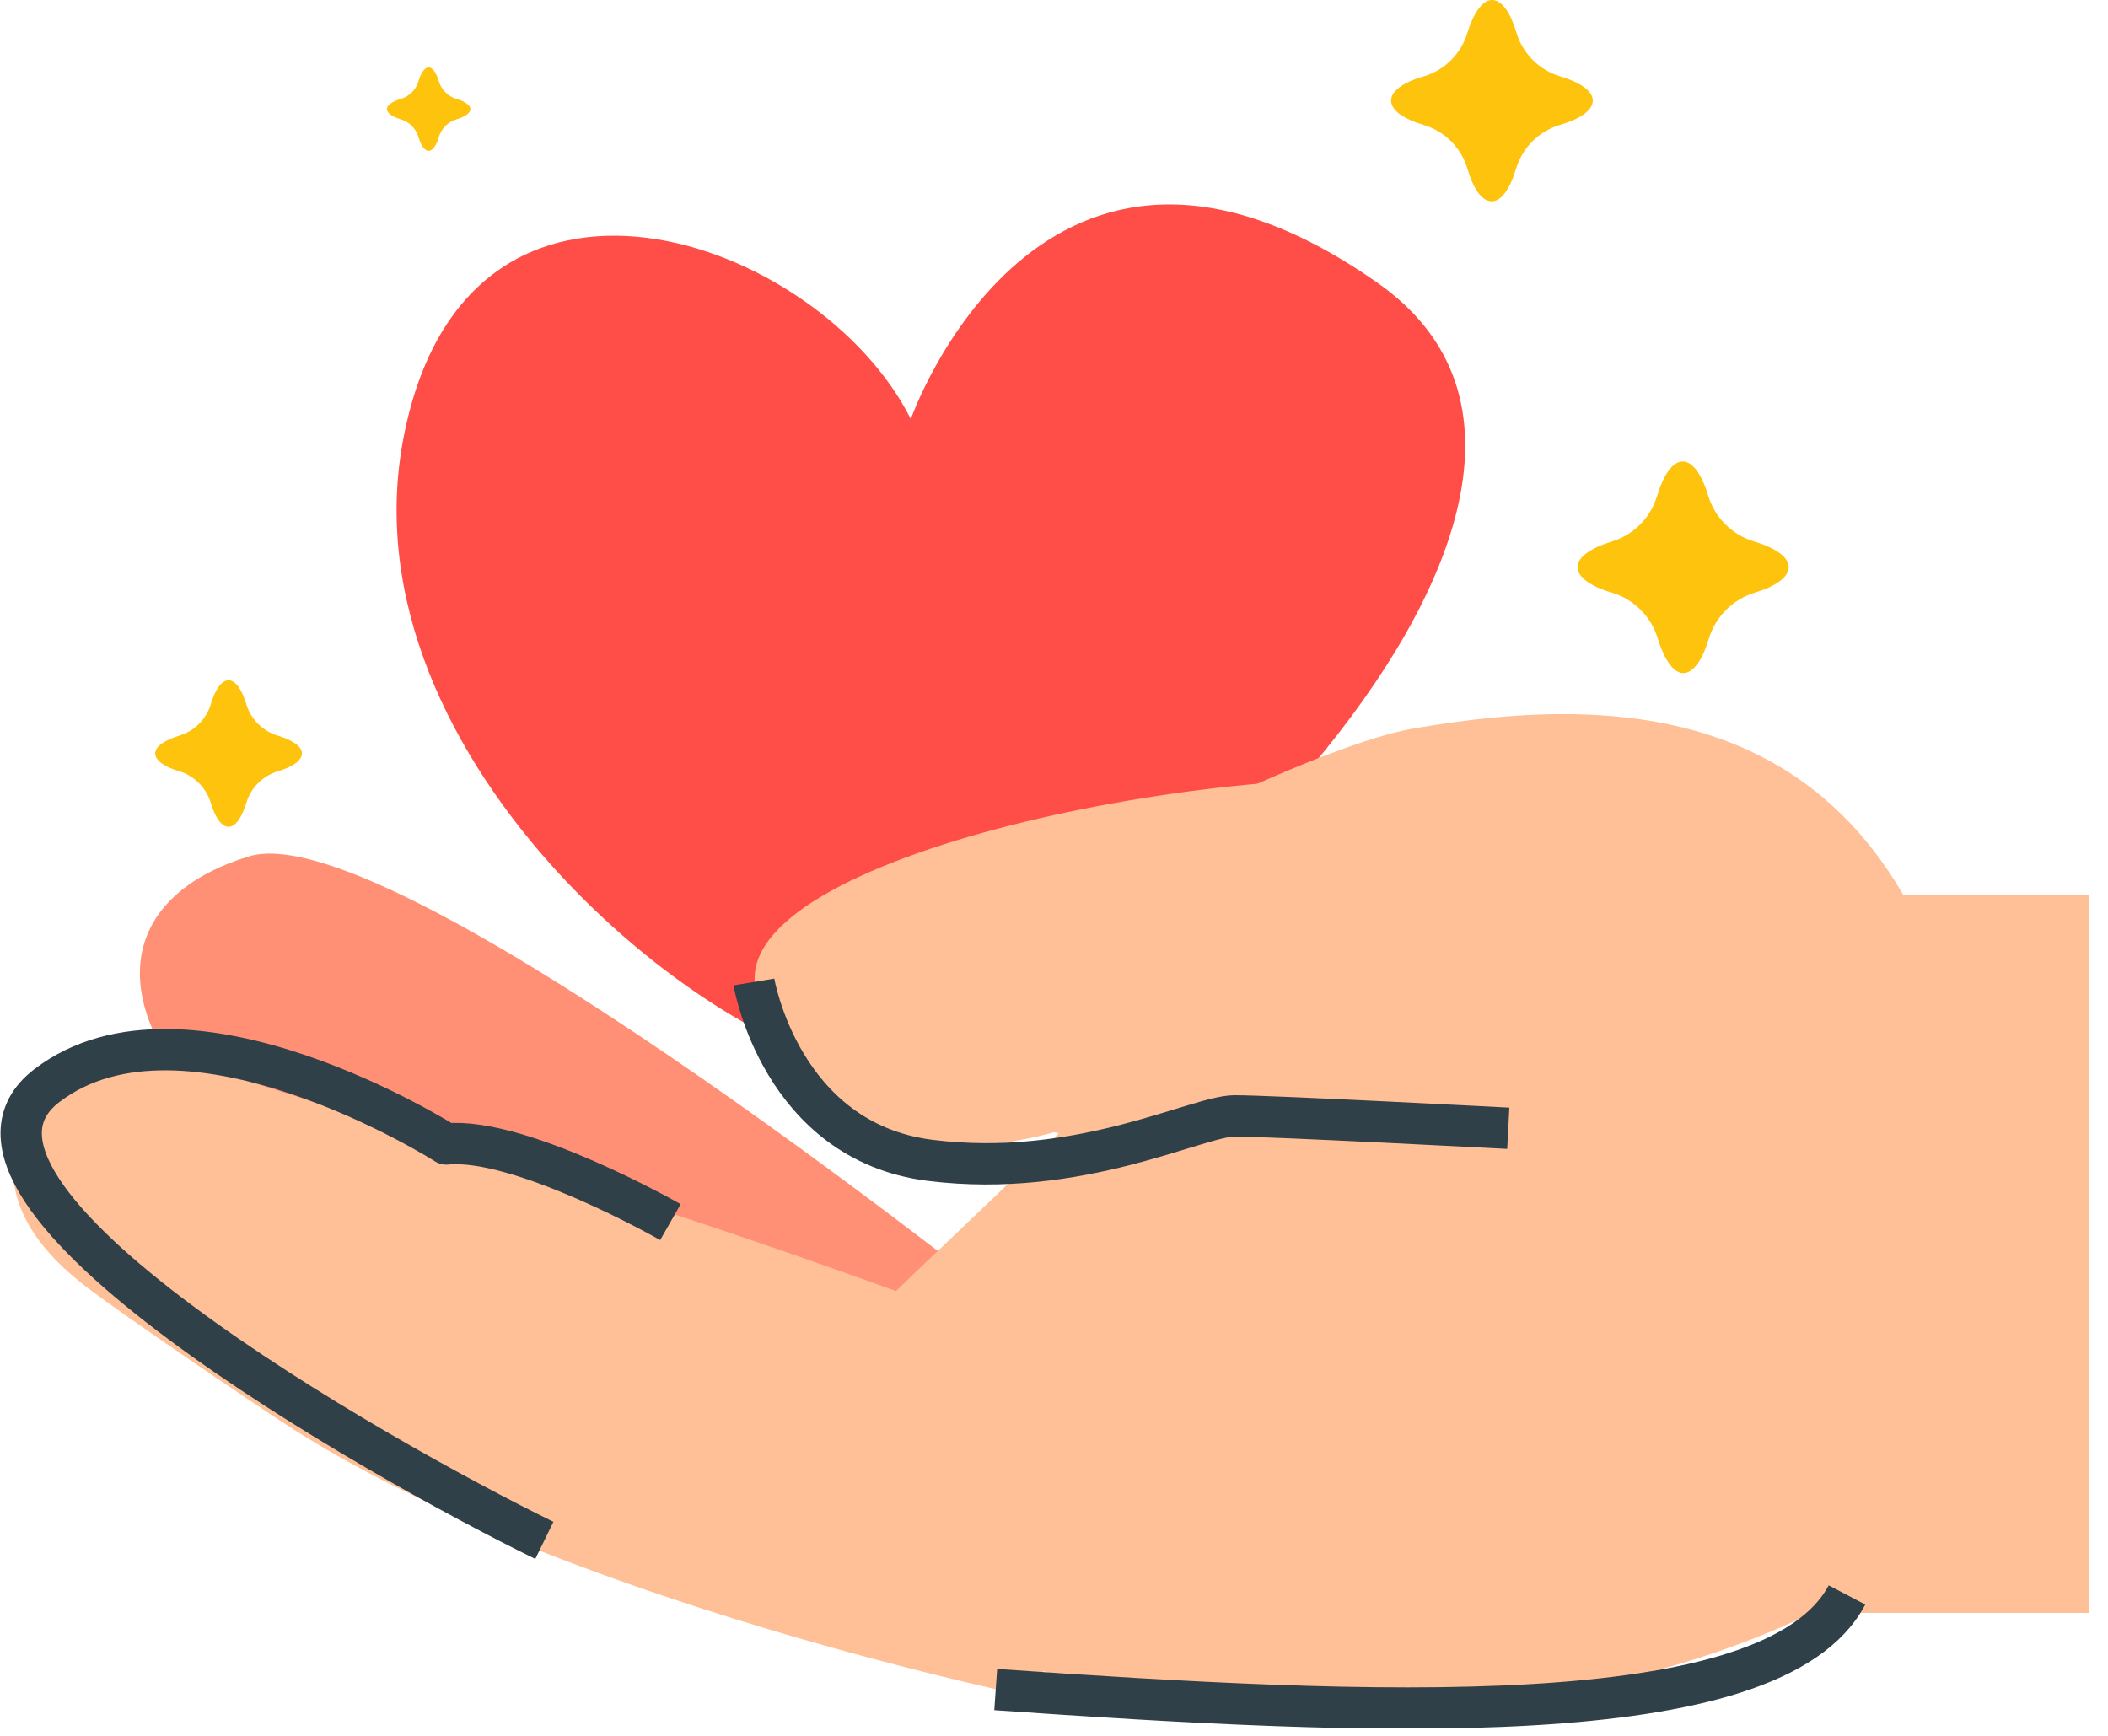
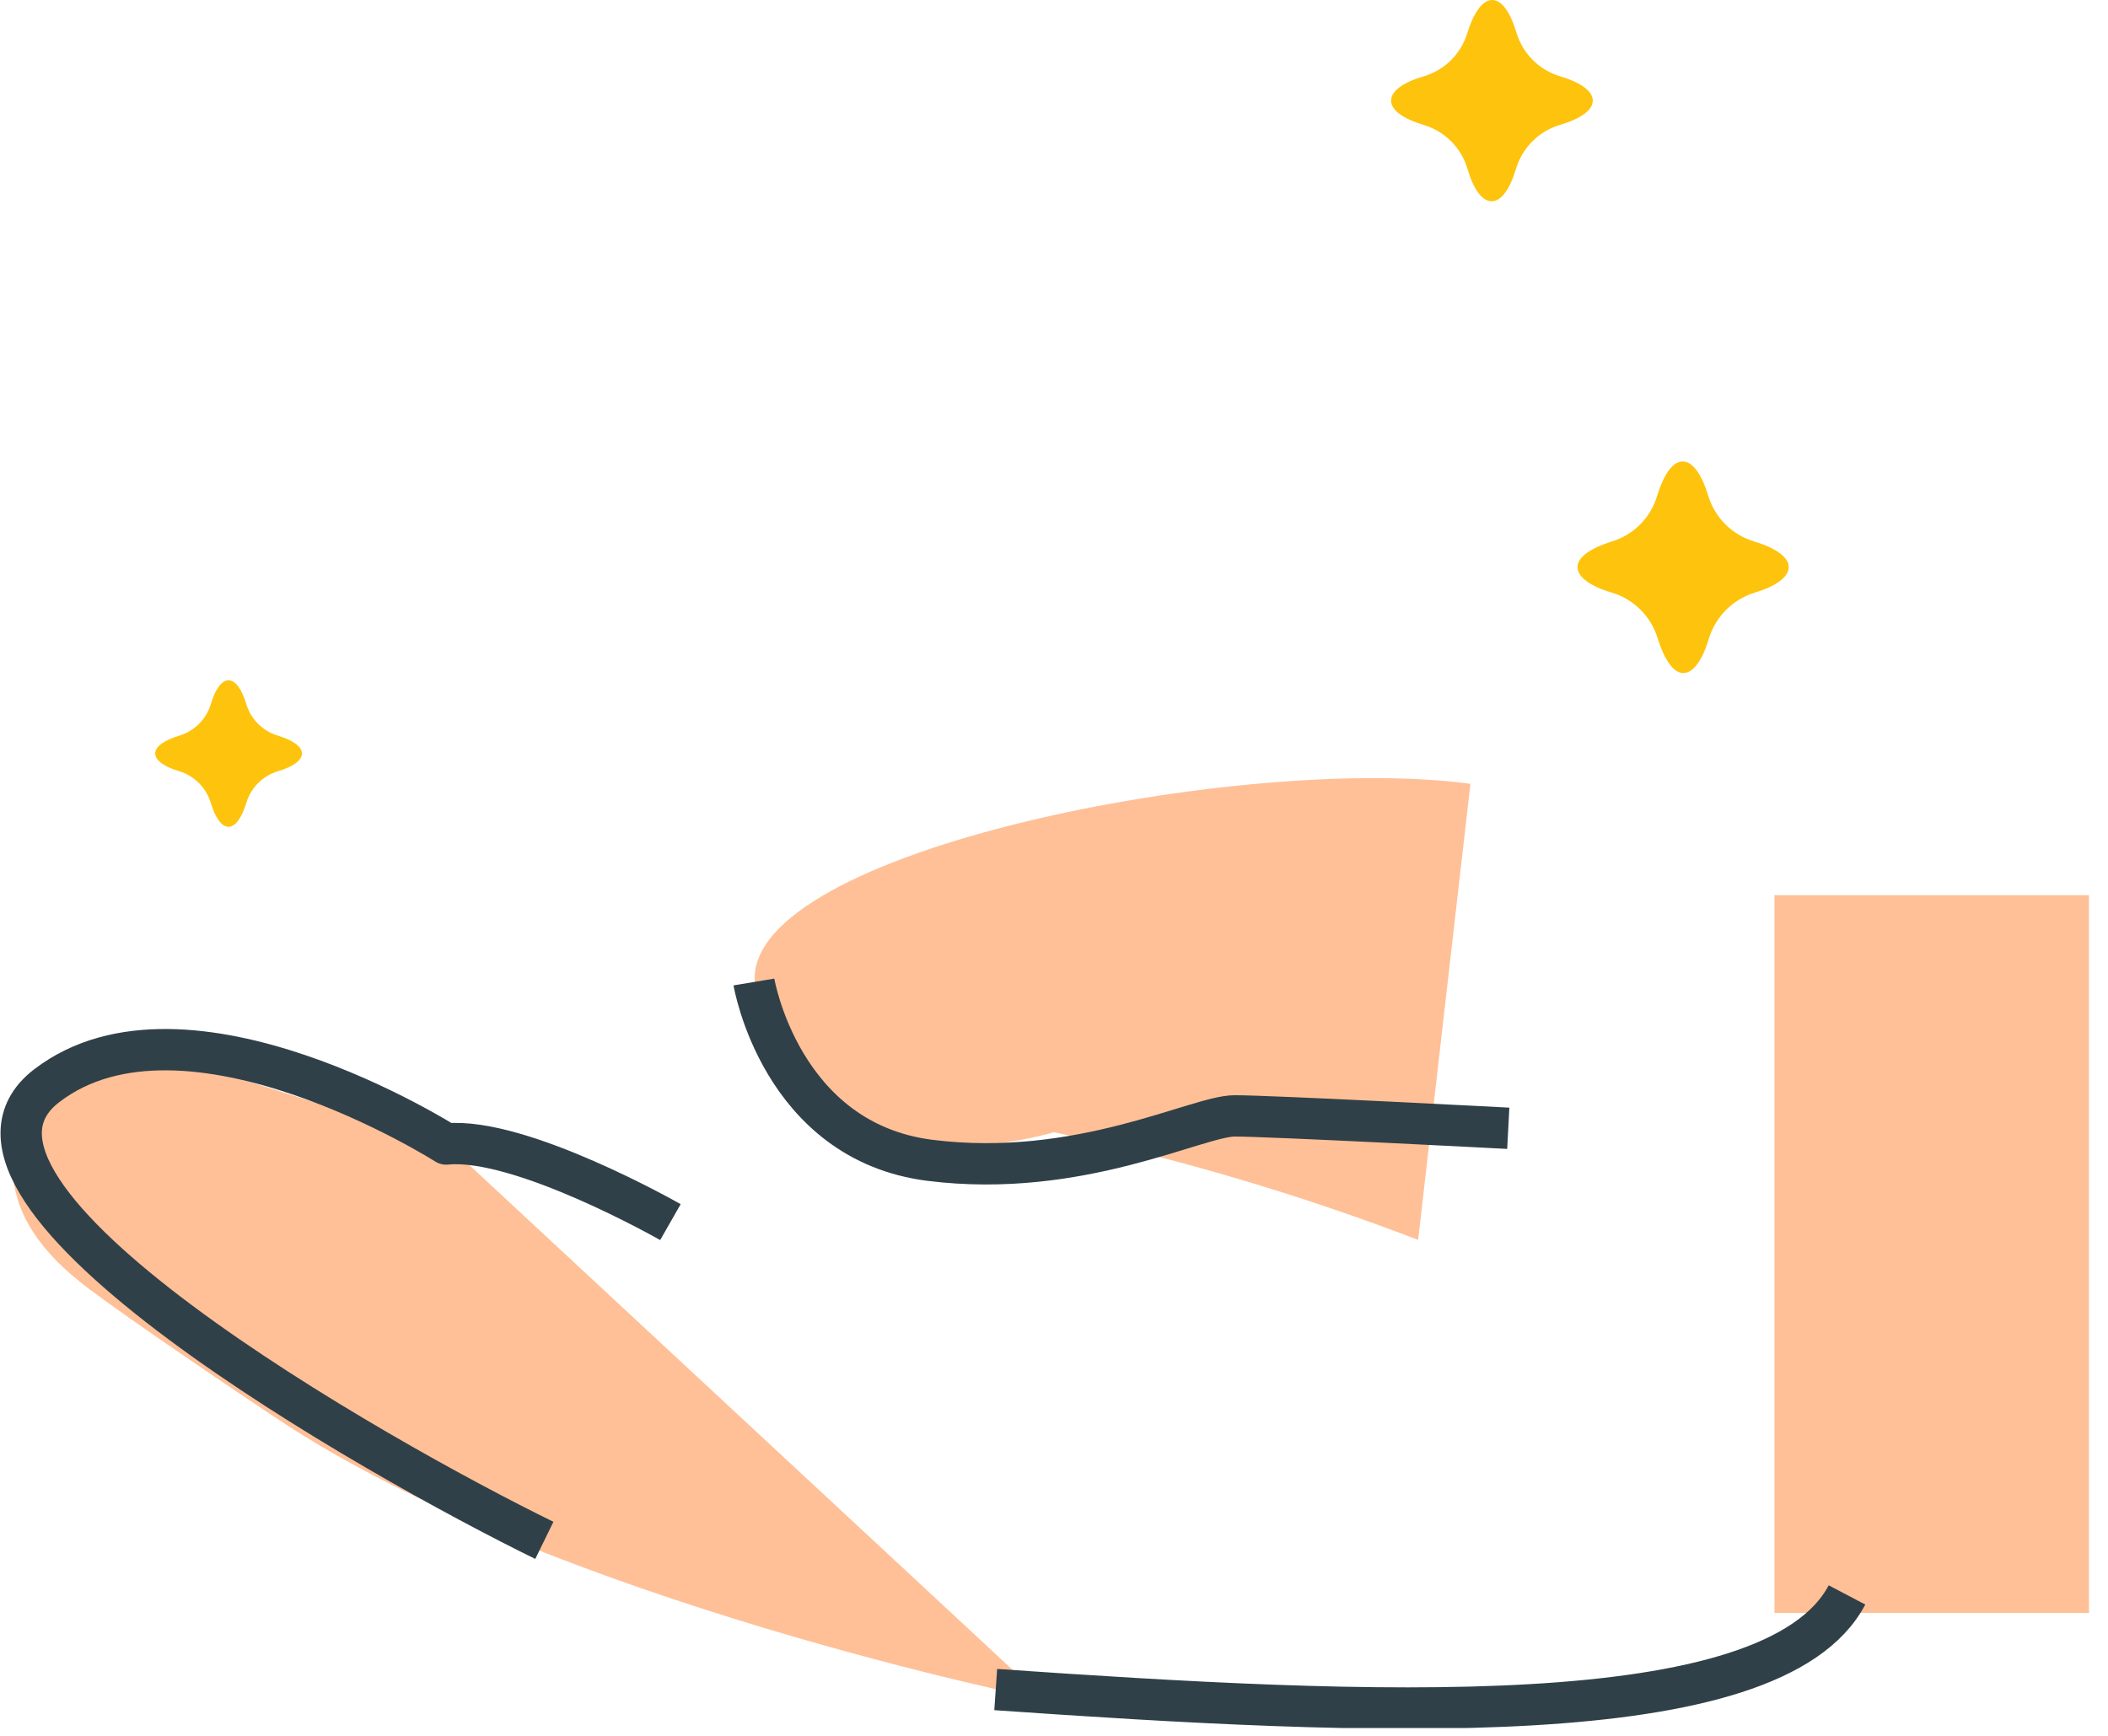
<svg xmlns="http://www.w3.org/2000/svg" width="102" height="84" viewBox="0 0 102 84" fill="none">
  <g clip-path="url(#clip0_3987_788)">
-     <path d="M19.531 21.15C22.601 5.37 39.691 11.51 44.071 20.28C44.071 20.28 50.371 2.28 66.631 13.67C82.211 24.55 50.691 52.35 42.801 51.91C34.911 51.47 16.461 36.93 19.531 21.15Z" fill="#FF4E48" />
-     <path d="M8.32 51.53C5.32 47 6.73 43.06 12.05 41.44C19.18 39.26 50.47 64.52 50.47 64.52L49.85 66.83C49.392 68.5 48.54 70.036 47.364 71.308C46.189 72.58 44.725 73.551 43.096 74.139C41.467 74.727 39.721 74.915 38.004 74.687C36.287 74.46 34.65 73.823 33.23 72.83C22 65 10.16 54.32 8.32 51.53Z" fill="#FF9075" />
-     <path d="M3.831 61.999C-0.509 58.529 -0.439 54.38 4.121 51.34C6.271 49.9 13.891 53.109 21.591 55.34C35.721 59.4 49.451 64.749 49.451 64.749L50.561 82.26C50.561 82.26 26.641 77.49 13.421 68.659C9.581 66.109 4.821 62.83 3.831 61.999Z" fill="#FFC097" />
+     <path d="M3.831 61.999C-0.509 58.529 -0.439 54.38 4.121 51.34C6.271 49.9 13.891 53.109 21.591 55.34L50.561 82.26C50.561 82.26 26.641 77.49 13.421 68.659C9.581 66.109 4.821 62.83 3.831 61.999Z" fill="#FFC097" />
    <path d="M101.081 43.32H85.861V78.05H101.081V43.32Z" fill="#FFC097" />
-     <path d="M95.341 52.49C95.341 52.49 103.421 69.37 89.341 77.18C71.261 87.24 41.341 82.35 36.531 72.25C34.611 68.25 52.961 55.25 55.201 49.71C59.681 38.61 46.001 46.39 50.101 43.58C53.911 40.98 64.201 35.98 68.351 35.26C78.431 33.51 91.651 33.63 95.341 52.49Z" fill="#FFC097" />
    <path d="M89.37 77.18C85.79 84 66.07 83 48.18 81.76" stroke="#304048" stroke-width="2" stroke-linejoin="round" />
    <path d="M68.62 60C62.892 57.803 57.001 56.061 51 54.79C51 54.79 37.34 58.89 36.52 47.52C36.07 41.12 60.25 36.45 71.15 37.93L68.62 60Z" fill="#FFC097" />
    <path d="M36.48 47.52C36.48 47.52 37.77 55.239 45.001 56.15C52.23 57.059 57.941 53.999 59.74 53.999C61.541 53.999 72.981 54.599 72.981 54.599" stroke="#304048" stroke-width="2" stroke-linejoin="round" />
    <path d="M32.44 59.14C32.44 59.14 25.19 55 21.59 55.36C21.59 55.36 9.01 47.36 2.26 52.54C-4.49 57.72 18.26 70.59 26.34 74.54" stroke="#304048" stroke-width="2" stroke-linejoin="round" />
    <path d="M86.55 27.44C86.55 26.95 85.9 26.51 84.87 26.2C84.349 26.043 83.875 25.76 83.49 25.377C83.104 24.993 82.819 24.52 82.66 24C82.36 23 81.92 22.33 81.42 22.33C80.92 22.33 80.49 23 80.18 24C80.027 24.518 79.748 24.991 79.367 25.375C78.987 25.759 78.517 26.042 78 26.2C77 26.51 76.33 26.95 76.33 27.44C76.33 27.93 76.97 28.38 78 28.68C78.522 28.838 78.997 29.122 79.382 29.508C79.768 29.893 80.052 30.368 80.21 30.89C80.52 31.89 80.96 32.57 81.45 32.57C81.94 32.57 82.39 31.92 82.69 30.89C82.851 30.37 83.136 29.897 83.522 29.512C83.907 29.127 84.38 28.841 84.9 28.68C85.9 28.38 86.55 27.94 86.55 27.44Z" fill="#FEC30C" />
    <path d="M14.61 36.46C14.61 36.12 14.16 35.82 13.45 35.6C13.089 35.493 12.76 35.299 12.493 35.033C12.226 34.768 12.029 34.44 11.92 34.08C11.7 33.36 11.4 32.92 11.06 32.92C10.72 32.92 10.41 33.36 10.2 34.08C10.09 34.44 9.893 34.767 9.626 35.032C9.359 35.297 9.03 35.492 8.67 35.6C7.96 35.82 7.51 36.12 7.51 36.46C7.51 36.8 7.96 37.11 8.67 37.32C9.031 37.43 9.359 37.627 9.626 37.894C9.893 38.161 10.09 38.489 10.2 38.85C10.41 39.56 10.72 40.01 11.06 40.01C11.4 40.01 11.7 39.56 11.92 38.85C12.028 38.488 12.225 38.159 12.492 37.892C12.759 37.625 13.088 37.428 13.45 37.32C14.16 37.11 14.61 36.8 14.61 36.46Z" fill="#FEC30C" />
    <path d="M77.07 4.87C77.07 4.4 76.461 3.98 75.481 3.69C74.984 3.54 74.533 3.27 74.167 2.904C73.8 2.538 73.53 2.086 73.38 1.59C73.091 0.61 72.671 0 72.201 0C71.731 0 71.311 0.61 71.001 1.59C70.853 2.087 70.583 2.539 70.216 2.906C69.85 3.273 69.397 3.542 68.901 3.69C67.901 3.98 67.311 4.4 67.311 4.87C67.311 5.34 67.921 5.76 68.901 6.05C69.397 6.2 69.848 6.47 70.215 6.836C70.581 7.202 70.851 7.654 71.001 8.15C71.29 9.15 71.71 9.74 72.18 9.74C72.65 9.74 73.07 9.13 73.361 8.15C73.512 7.655 73.782 7.204 74.148 6.838C74.515 6.472 74.965 6.201 75.46 6.05C76.46 5.76 77.07 5.34 77.07 4.87Z" fill="#FEC30C" />
-     <path d="M22.761 5.28C22.761 5.09 22.501 4.91 22.101 4.79C21.894 4.73 21.706 4.619 21.553 4.467C21.401 4.315 21.29 4.127 21.231 3.92C21.111 3.52 20.931 3.26 20.741 3.26C20.551 3.26 20.371 3.52 20.251 3.92C20.191 4.127 20.08 4.315 19.928 4.467C19.776 4.619 19.588 4.73 19.381 4.79C18.981 4.91 18.721 5.09 18.721 5.28C18.721 5.47 18.981 5.65 19.381 5.77C19.588 5.829 19.776 5.94 19.928 6.092C20.08 6.245 20.191 6.433 20.251 6.64C20.371 7.04 20.551 7.3 20.741 7.3C20.931 7.3 21.111 7.04 21.231 6.64C21.29 6.433 21.401 6.245 21.553 6.092C21.706 5.94 21.894 5.829 22.101 5.77C22.501 5.65 22.761 5.47 22.761 5.28Z" fill="#FEC30C" />
  </g>
  <defs>
    <clipPath id="clip0_3987_788">
      <rect width="101.08" height="83.62" fill="white" />
    </clipPath>
  </defs>
</svg>